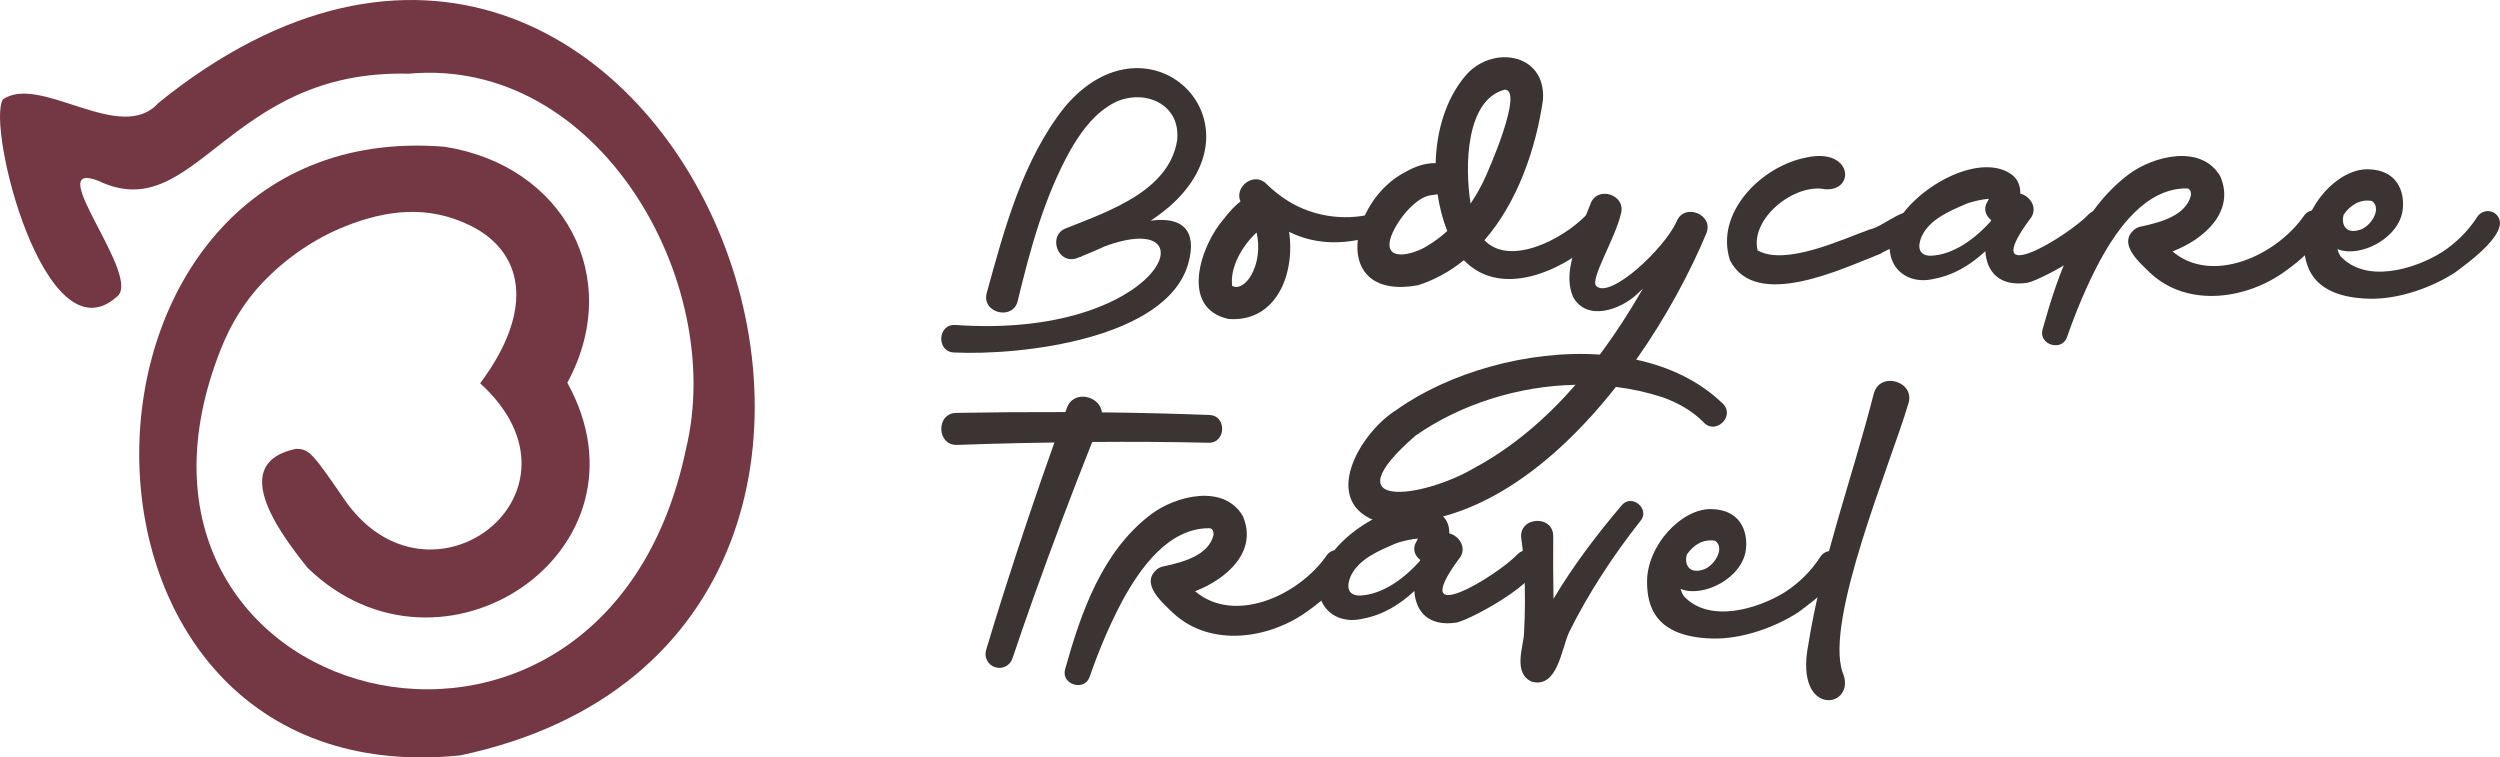
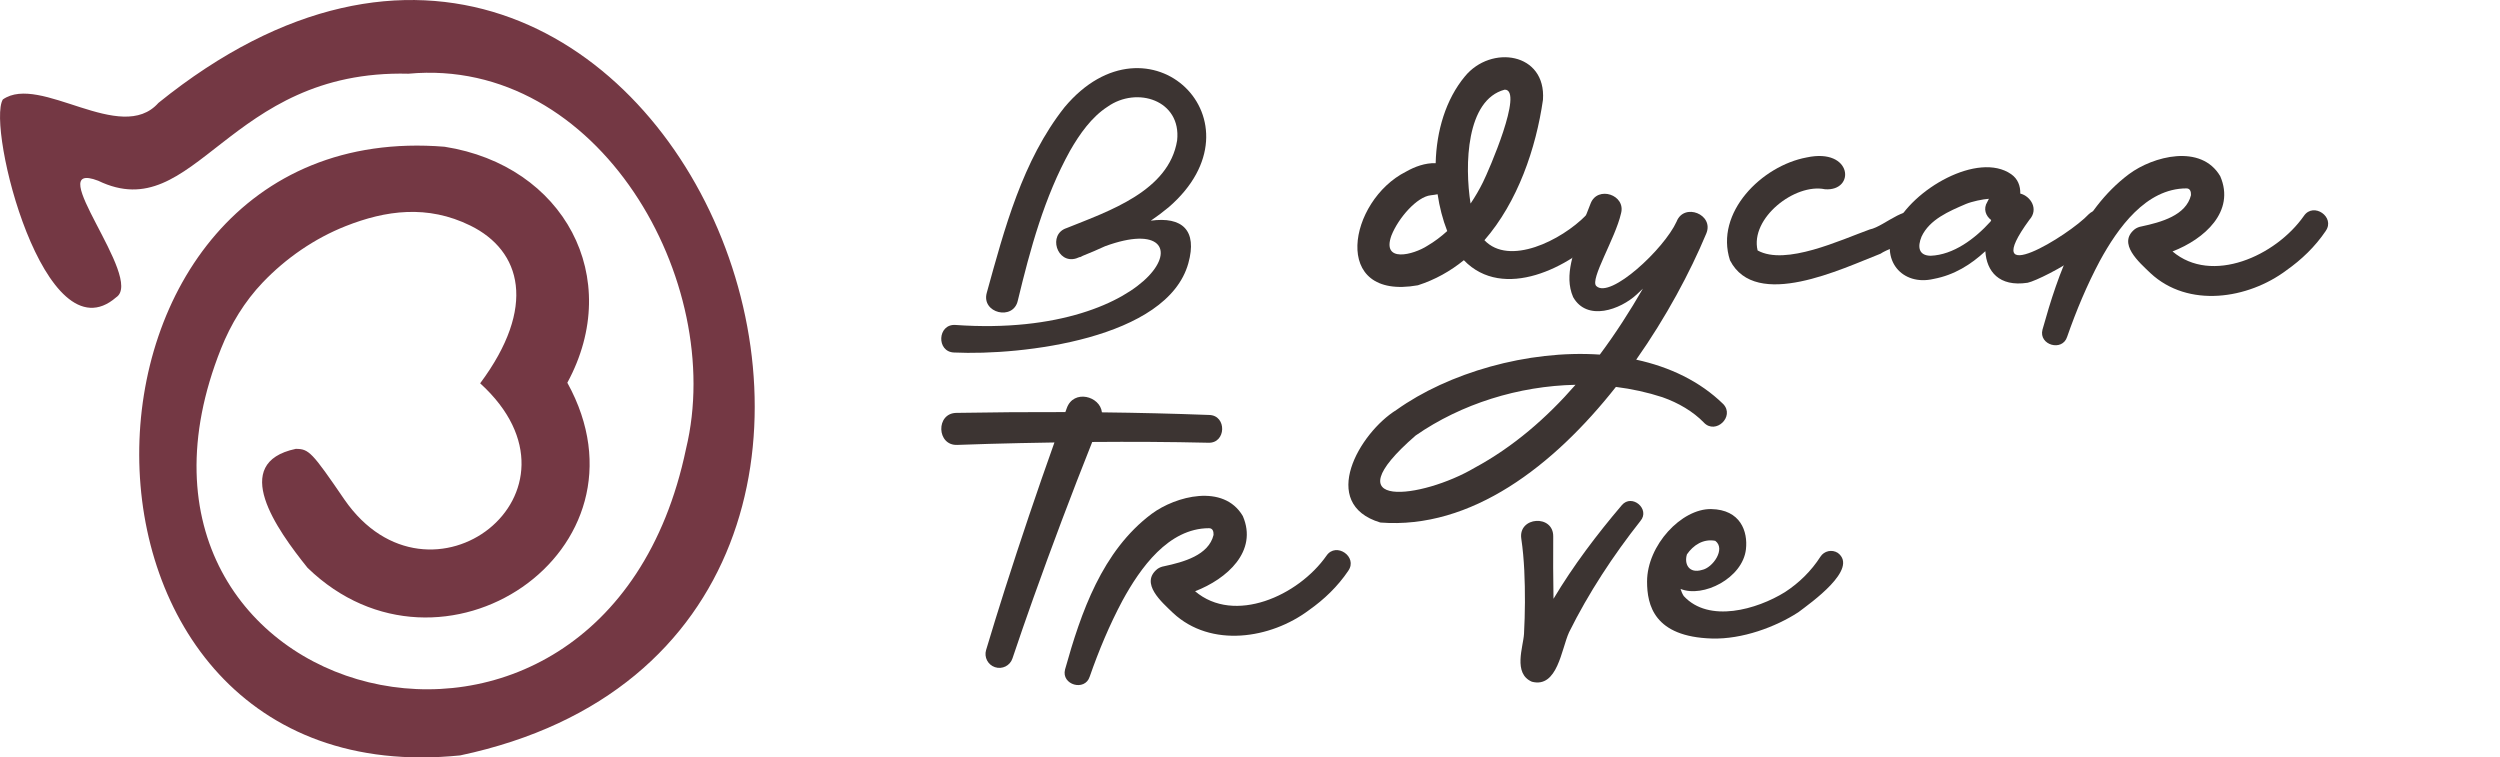
<svg xmlns="http://www.w3.org/2000/svg" viewBox="0 0 555.23 168.22">
  <path d="m.63 22.09c8.27-5.78 26.21 10.19 34.56.76 112.78-91.04 196.22 117.56 67.01 144.92-95.77 9.71-93.16-142.45-3.46-135.18 26.5 4.16 39.93 29.06 27.26 52.41 20.63 37.36-27.98 69.93-57.7 41.1-6.9-8.59-17.36-23.29-2.62-26.41 2.92 0 3.58.68 10.8 11.24 18.92 27.4 56.8-1.56 30.16-25.8 12.62-16.96 9.19-29.44-2.18-35.03-9.53-4.69-18.81-3.39-27.67.11-6.93 2.74-13.27 7.11-18.43 12.51-4.03 4.22-7.1 9.26-9.26 14.68-31.76 79.63 84.82 110.64 103.26 22.28 8.99-37.1-19.39-87.22-61.65-83.31-40.3-1.02-47.25 34.21-68.9 23.77-12.95-4.97 10.36 21.73 3.99 25.89-15.86 13.79-28.84-37.78-25.17-43.94z" fill="#743844" />
  <g fill="#3c3432">
    <path d="m259.51 46.06c-1.26 1.05-2.57 2.03-3.93 2.95 6.97-.95 10.39 2.11 8.34 9.46-4.67 16.77-36.94 20.53-52.04 19.82-3.96-.15-3.69-6.37.3-6.12 45.83 3.25 57.53-26.38 33.26-17.49-1.64.76-3.31 1.47-4.96 2.13-.22.11-.43.2-.65.32l-.02-.05c-.26.1-.53.21-.79.31-4.29 1.32-6.38-5.37-2.12-6.74 9.38-3.77 22.71-8.22 24.53-19.45.97-8.94-8.93-12.11-15.46-7.49-3.53 2.28-6.19 6.05-8.32 9.77-5.71 10.29-8.84 21.83-11.6 33.27-.99 4.55-8.15 2.8-6.9-1.71 3.92-14.15 7.9-29.37 17.28-41.23 18.67-22.29 45.17 3.19 23.09 22.25z" />
-     <path d="m306.51 51.88c-6.91 2.58-14.08 2.7-20.21-.4 1.38 9.44-2.9 20.16-13.46 19.36-10.95-2.4-6.17-16.43-.98-22.29 1.26-1.67 2.49-2.92 3.64-3.82-1.45-3.21 3.04-6.71 5.77-3.88 1.53 1.5 3.21 2.83 5.02 3.93 5.38 3.26 12.12 4.28 18.25 2.78 2.94-1.3 4.96 3.05 1.97 4.32zm-27.43-.25c-3.26 3.02-5.97 7.82-5.42 11.88 1.59.77 3.17-.68 4.05-2.11 1.73-2.85 2.12-6.44 1.37-9.76z" />
    <path d="m356.06 51.67c-7.41 7.81-22.22 15.19-30.95 6.12-2.98 2.42-6.38 4.34-10.21 5.57-19.51 3.48-15.43-18.81-2.63-25.24 1.93-1.1 4.25-1.96 6.58-1.88.17-7.14 2.24-14.16 6.49-19.27 5.8-7.08 18.07-5.32 17.34 5.2-1.55 10.79-5.61 22.69-13 31.18 5.47 5.78 17.03.11 22.59-5.56 2.46-2.43 6.27 1.46 3.79 3.87zm-34.65-.37c-1-2.57-1.71-5.33-2.13-8.16-.47.09-.98.17-1.53.23-3.04.32-7.16 5-8.72 8.92-2.25 6.2 4.91 4.29 7.99 2.29 1.57-.92 3.04-2.03 4.4-3.27zm7.94-10.82c1.25-2.5 9.12-20.57 4.84-20.57-8.58 2.25-8.93 16.79-7.59 25.3 1.03-1.52 1.95-3.11 2.75-4.73z" />
    <path d="m378.42 93.85c-2.39-2.46-5.63-4.37-9.2-5.63-3.34-1.09-6.81-1.85-10.34-2.29-13.78 17.49-32.11 31.7-52.32 30.12-13.8-4.17-4.62-19.94 3.58-25.01 11.48-8.2 29.09-13.37 45.17-12.29 3.5-4.69 6.67-9.63 9.57-14.65-.62.61-1.11 1.07-1.38 1.3-3.61 3.35-11.02 6.07-14.12.58-2.15-4.94.42-10.43 1.78-15.13.67-1.98 1.37-3.88 2.1-5.65 1.55-4.04 7.91-1.92 6.75 2.22-1.27 5.57-6.96 14.66-5.49 16.1 3.04 2.98 15.06-8.19 17.84-14.31 1.65-4.26 8.38-1.59 6.59 2.66-3.61 8.65-8.92 18.58-15.56 28.01 7.39 1.6 14.13 4.77 19.35 9.88 2.57 2.76-1.7 6.83-4.32 4.1zm-28.5-8.39c-12.62.25-25.36 4.22-35.51 11.26-19.27 16.71 1.42 14.06 13.08 7.18 8.6-4.65 16-11.07 22.42-18.44z" />
    <path d="m417.62 56.36c-8.5 3.3-27.67 12.63-33.4 1.46-3.45-10.63 7.1-21.01 17.01-22.85 10.25-2.21 10.89 7.58 4.08 7.06-6.7-1.39-16.67 6.45-14.96 13.59 6.21 3.46 18.45-2.34 24.9-4.66 3.5-.7 8.88-6.59 11.56-2.62 2.03 4.64-6.41 6.12-9.18 8.02z" />
    <path d="m450.3 62.8c-6.35.96-9.1-2.56-9.37-7.01-3.22 2.98-6.91 5.3-11.5 6.16-6.96 1.62-12.04-4.15-8.65-11.5 3.89-8.44 18.58-16.85 25.88-11.77 1.51 1.05 2.07 2.64 2.03 4.31 2.32.58 4.15 3.48 2.02 5.83-11.64 15.92 8.73 3.54 13.2-1.26 1.12-1.11 2.92-1.11 4.04 0 4.83 4.19-14.04 14.43-17.63 15.24zm-8.21-13.61c.04-.11.09-.21.14-.32-1.19-.88-1.84-2.48-.85-4.05.11-.22.23-.45.34-.67-1.34.08-3.75.59-5.1 1.15-3.8 1.63-8.08 3.44-9.86 7.25-.93 2.25-.67 4.2 2 4.25 5.05-.18 9.85-3.75 13.33-7.61zm-.06-5.97s0-.09 0-.13z" />
    <path d="m516.53 51.29c-2.38 3.52-5.38 6.38-8.74 8.75-8.52 6.38-21.79 8.45-30.19.62-2.49-2.4-7.42-6.6-3.47-9.77.45-.32.95-.51 1.47-.6 4.35-.93 9.91-2.44 11-6.95.03-.77-.18-1.5-1-1.5-9.03 0-15.29 8.86-19.24 16.1-2.86 5.36-5.26 11.11-7.26 16.85-1.06 3.38-6.38 1.84-5.48-1.58 3.54-12.67 8.24-26.31 19.21-34.54 5.36-3.98 16.01-6.79 20.27.47 3.38 7.83-3.51 13.96-10.6 16.7 8.69 7.39 22.91 1.06 29.19-7.91 2.13-3.1 7.01.28 4.83 3.36z" />
-     <path d="m545.24 60.52c-5.01 3.26-12.46 6.02-19.16 5.82-12.86-.38-14.41-7.44-14.41-12.65 0-8.07 7.67-16.22 14.24-16.1 6.52.12 8.17 4.97 7.72 8.92-.73 6.45-9.55 10.86-14.53 8.81.17.56.4 1.1.72 1.59 5.58 6.05 16.25 2.99 22.48-.88 3.14-2.04 5.86-4.72 7.87-7.86.83-1.3 2.56-1.68 3.86-.85 4.73 3.55-6.03 11.12-8.8 13.21zm-24.72-12.85c-.64 2.09.43 4.3 3.34 3.44 2.43-.47 5.34-4.71 2.95-6.47-2.61-.49-4.85.91-6.3 3.03z" />
    <path d="m242.57 98.17c-4.58 11.5-8.96 23.13-13.12 34.79-1.58 4.41-3.09 8.83-4.59 13.27-.53 1.62-2.29 2.49-3.9 1.94-1.57-.53-2.43-2.22-1.96-3.79 1.36-4.52 2.74-9.03 4.18-13.53 3.49-10.93 7.15-21.78 11-32.58-2.54.04-5.08.08-7.61.14-4.65.1-9.31.23-13.93.4-4.63.23-4.86-7.08-.2-7.11 8.06-.14 16.12-.2 24.17-.18.1-.29.21-.57.31-.86 1.51-4.27 7.42-2.69 7.81.92 7.94.09 15.88.28 23.82.58 3.97.09 3.79 6.34-.2 6.17-8.59-.2-17.19-.24-25.79-.17z" />
    <path d="m299.45 126.76c-2.38 3.52-5.38 6.38-8.74 8.75-8.52 6.38-21.79 8.45-30.19.62-2.49-2.4-7.42-6.6-3.47-9.77.45-.32.95-.51 1.47-.6 4.35-.93 9.91-2.44 11-6.95.03-.77-.18-1.5-1-1.5-9.03 0-15.29 8.86-19.24 16.1-2.86 5.36-5.26 11.11-7.26 16.85-1.06 3.38-6.38 1.84-5.48-1.58 3.54-12.67 8.24-26.31 19.21-34.54 5.36-3.98 16.01-6.79 20.27.47 3.38 7.83-3.51 13.96-10.6 16.7 8.69 7.39 22.91 1.06 29.19-7.91 2.13-3.1 7.01.28 4.83 3.36z" />
-     <path d="m323.49 138.27c-6.35.96-9.1-2.56-9.37-7.01-3.22 2.98-6.91 5.3-11.5 6.16-6.96 1.62-12.04-4.15-8.65-11.5 3.89-8.44 18.58-16.85 25.88-11.77 1.51 1.05 2.07 2.64 2.03 4.31 2.32.58 4.15 3.48 2.02 5.83-11.64 15.92 8.73 3.54 13.2-1.26 1.12-1.11 2.92-1.11 4.04 0 4.83 4.19-14.04 14.43-17.63 15.24zm-8.21-13.61c.04-.11.09-.21.14-.32-1.19-.88-1.84-2.48-.85-4.05.11-.22.23-.45.34-.67-1.34.08-3.75.59-5.1 1.15-3.8 1.63-8.08 3.44-9.86 7.25-.93 2.25-.67 4.2 2 4.25 5.05-.18 9.85-3.75 13.33-7.61zm-.07-5.98s0-.09 0-.13z" />
    <path d="m364.32 115.71c-6.05 7.66-11.5 15.96-15.84 24.7-1.71 3.73-2.56 12.47-8.25 11-4.25-1.82-1.93-7.75-1.76-10.62.25-4.69.28-9.41.06-14.11-.12-2.35-.32-4.74-.66-7.02-.75-4.95 7.2-5.48 7.09-.46-.05 4.55 0 9.17.06 13.79 4.4-7.37 9.61-14.25 15.17-20.79 2.24-2.65 6.4.89 4.12 3.52z" />
    <path d="m399.37 135.99c-5.01 3.26-12.46 6.02-19.16 5.82-12.86-.38-14.41-7.44-14.41-12.65 0-8.07 7.67-16.22 14.24-16.1 6.52.12 8.17 4.97 7.72 8.92-.73 6.45-9.55 10.86-14.53 8.81.17.56.4 1.1.72 1.59 5.58 6.05 16.25 2.99 22.48-.88 3.14-2.04 5.86-4.72 7.87-7.86.83-1.3 2.56-1.68 3.86-.85 4.73 3.55-6.03 11.12-8.8 13.21zm-24.72-12.85c-.64 2.09.43 4.3 3.34 3.44 2.43-.47 5.34-4.71 2.95-6.47-2.61-.49-4.85.91-6.3 3.03z" />
-     <path d="m409.21 149.29c3.47 7.99-10.81 10.47-7.61-6.05 3.03-19.08 9.79-37.12 14.53-55.74 1.3-5.22 9.49-2.78 7.65 2.32-3.93 13.23-18.52 47.81-14.57 59.47z" />
  </g>
</svg>